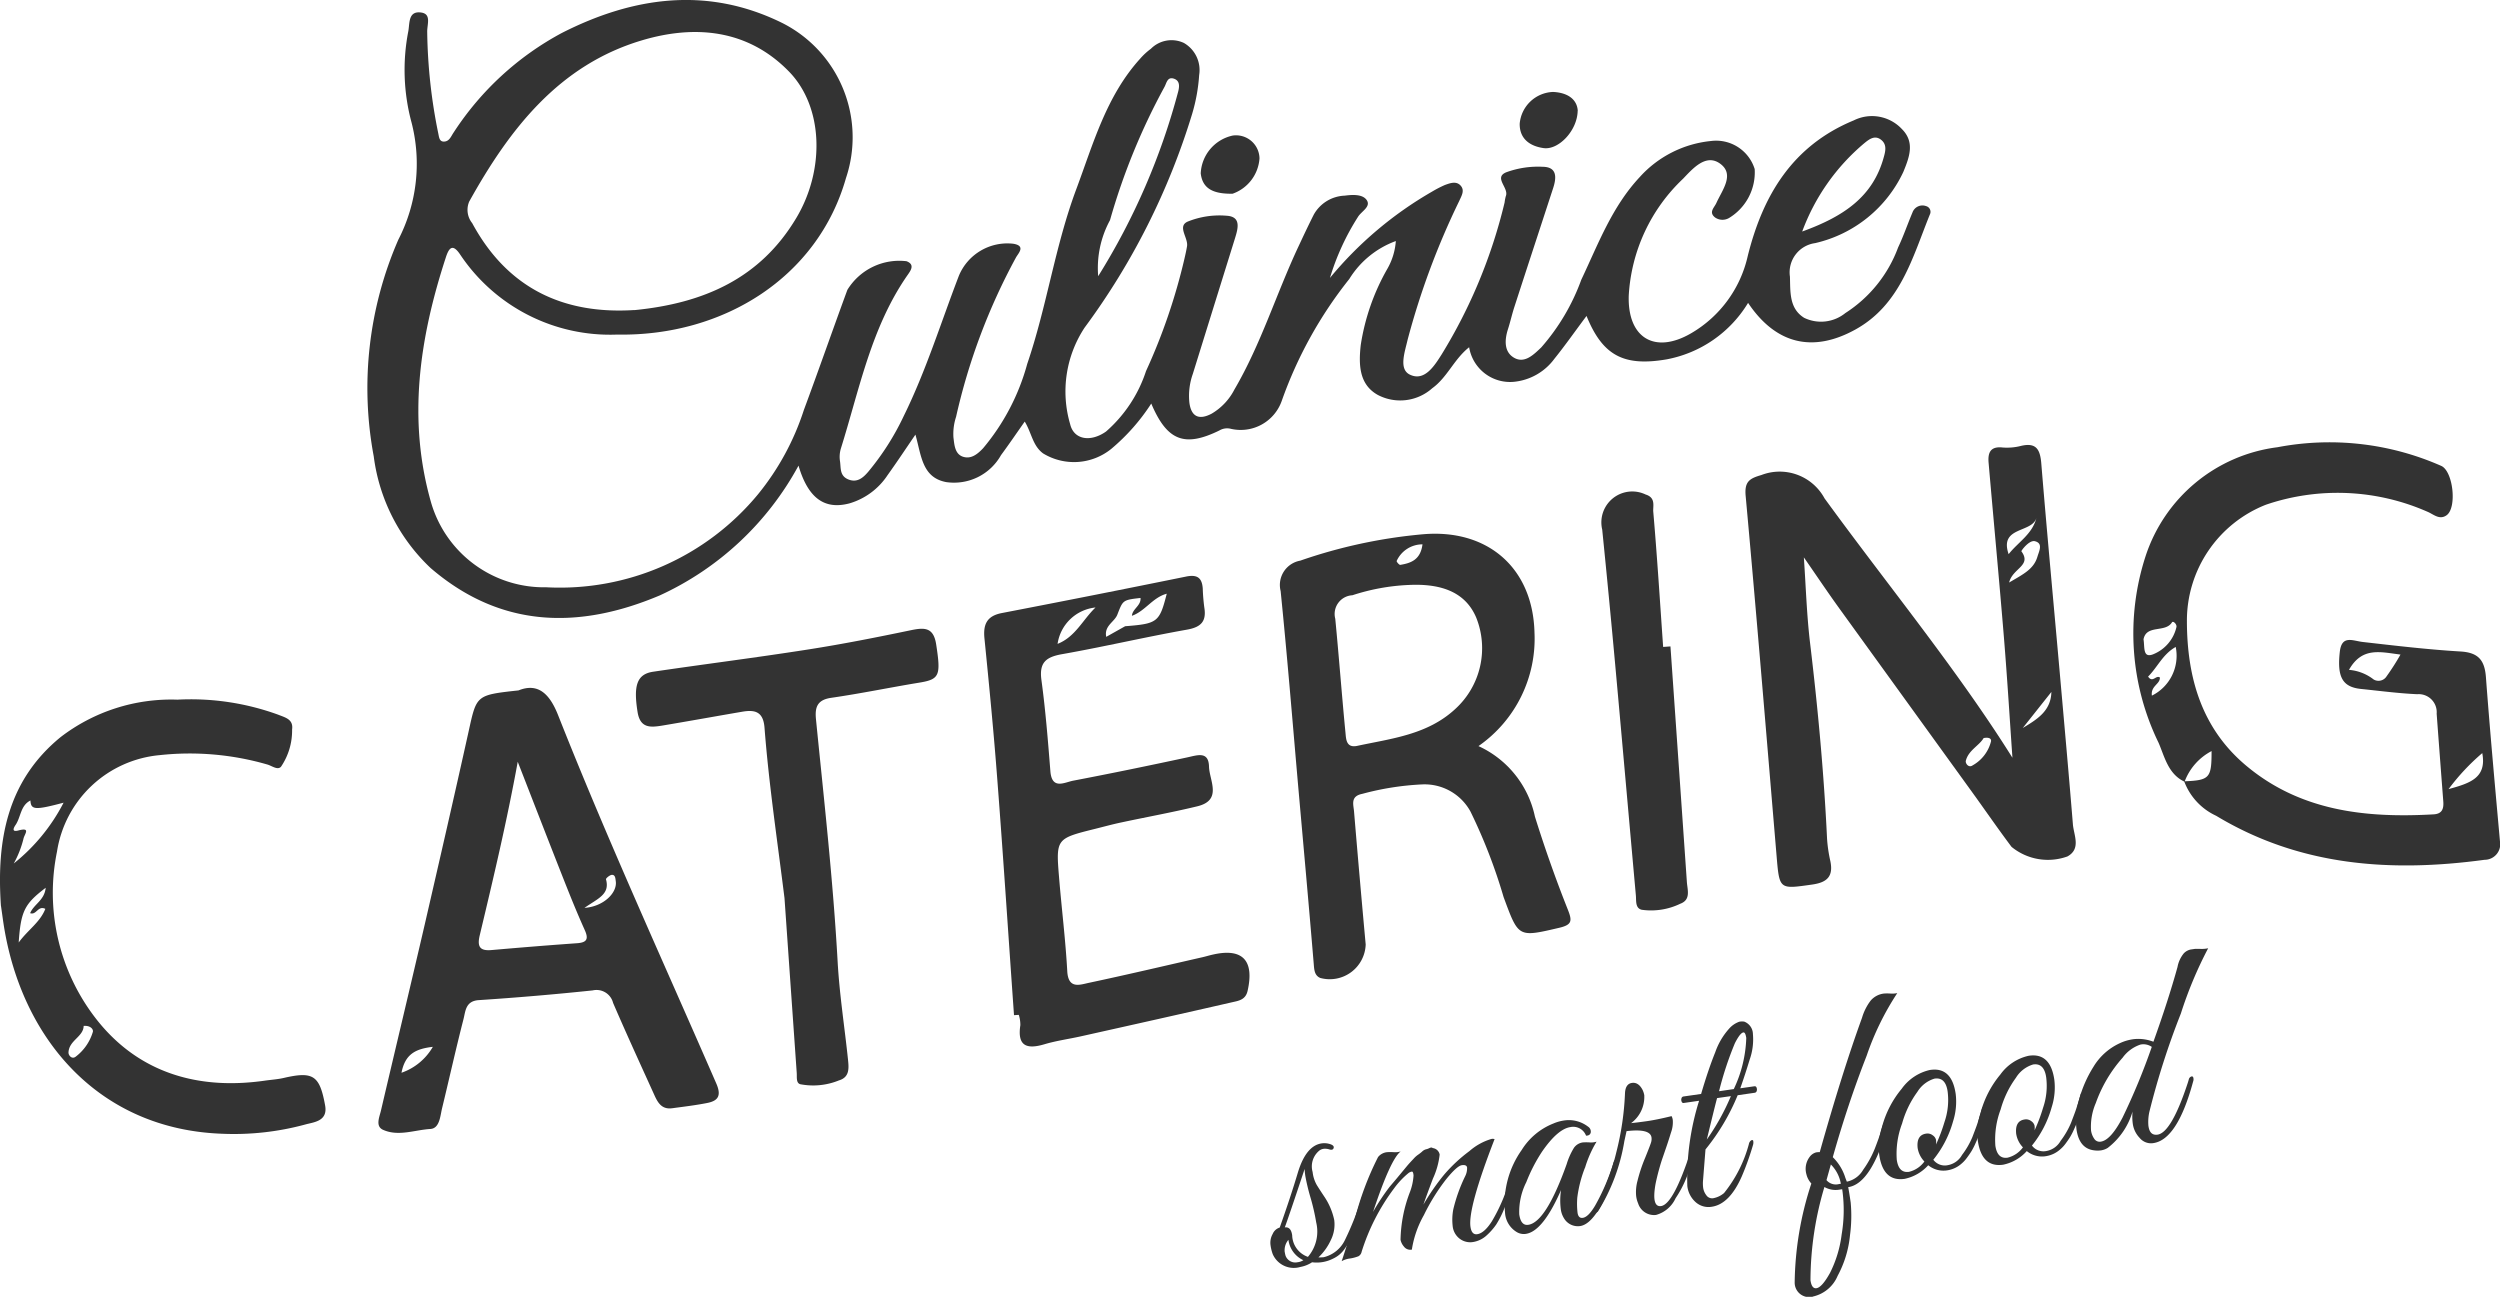
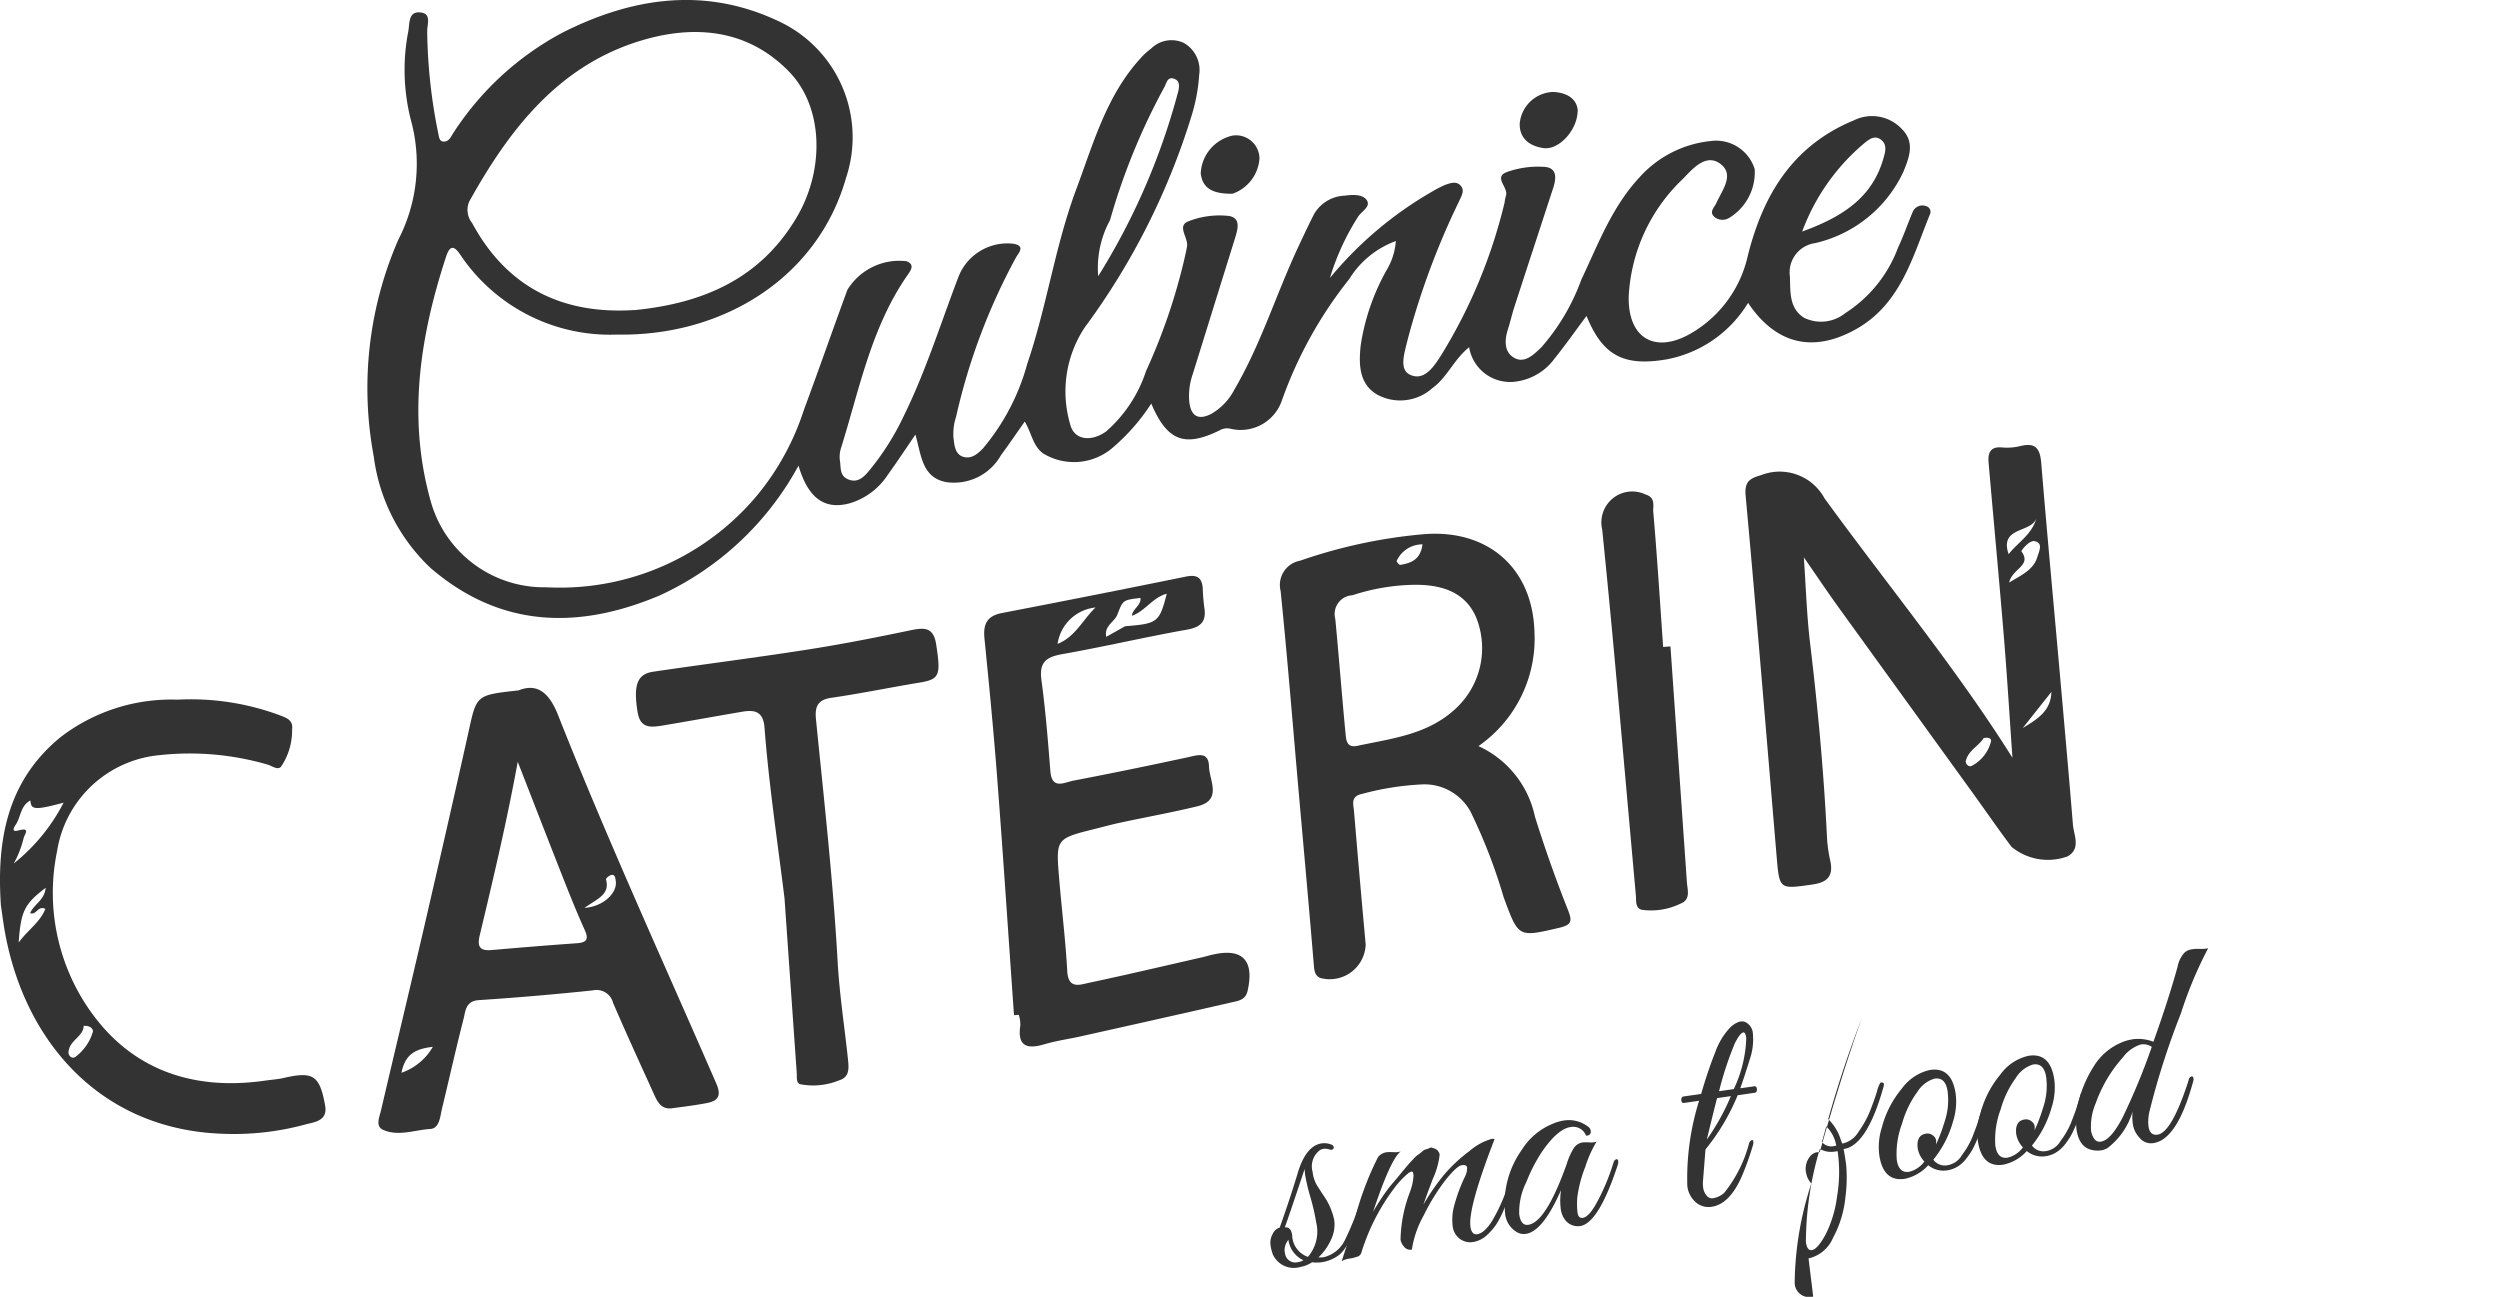
<svg xmlns="http://www.w3.org/2000/svg" width="134.945" height="70" viewBox="0 0 134.945 70">
  <defs>
    <clipPath id="a">
      <rect width="134.945" height="70" fill="#333" />
    </clipPath>
  </defs>
  <g clip-path="url(#a)">
    <path d="M143.718,12.5c2.255-.819,3.829-1.88,4.412-4.025.1-.35.162-.684-.144-.927-.337-.267-.635-.042-.9.174a11.355,11.355,0,0,0-3.363,4.778m-38,2.408a36.371,36.371,0,0,0,4.323-9.983c.065-.265.087-.566-.226-.675-.374-.132-.409.257-.525.453a34.961,34.961,0,0,0-2.934,7.181,5.4,5.4,0,0,0-.638,3.024M80.688,16.74c3.757-.369,6.8-1.719,8.744-4.981,1.554-2.608,1.452-5.993-.393-7.89-2.235-2.3-5.1-2.539-7.945-1.691-4.485,1.336-7.152,4.8-9.321,8.7a1.141,1.141,0,0,0,.159,1.165c1.921,3.554,4.965,4.935,8.756,4.692m37.543-1.731a20.181,20.181,0,0,1,5.508-4.657,6.189,6.189,0,0,1,.7-.362c.279-.1.612-.23.849.035s.042.558-.08.835a41.239,41.239,0,0,0-2.783,7.485c-.146.645-.487,1.576.109,1.875.807.406,1.352-.492,1.738-1.1a28.134,28.134,0,0,0,3.389-8.188,2.2,2.2,0,0,1,.063-.333c.192-.444-.671-1,.016-1.291a4.983,4.983,0,0,1,1.981-.3c.783.01.742.589.562,1.144-.7,2.147-1.405,4.289-2.1,6.436-.127.392-.216.8-.342,1.189-.186.582-.212,1.221.324,1.535.576.337,1.067-.168,1.474-.554A11.452,11.452,0,0,0,131.8,15.1c.916-1.931,1.657-3.945,3.165-5.553a5.966,5.966,0,0,1,3.83-1.935,2.179,2.179,0,0,1,2.364,1.513,2.877,2.877,0,0,1-1.384,2.642.7.7,0,0,1-.749-.025c-.367-.284-.05-.529.065-.784.314-.7,1.006-1.545.2-2.126-.772-.56-1.488.286-2,.818a9.406,9.406,0,0,0-2.929,6.291c-.08,2.284,1.387,3.2,3.367,2.048a6.462,6.462,0,0,0,3.054-4.162c.821-3.3,2.423-5.964,5.725-7.329a2.207,2.207,0,0,1,2.6.471c.71.708.4,1.519.075,2.311a6.976,6.976,0,0,1-4.765,3.844,1.592,1.592,0,0,0-1.356,1.809c.027.832-.044,1.714.765,2.221a2.087,2.087,0,0,0,2.226-.255,7.143,7.143,0,0,0,2.848-3.542c.29-.61.508-1.255.772-1.878a.572.572,0,0,1,.74-.353.319.319,0,0,1,.2.457c-.94,2.323-1.586,4.854-4.01,6.2-2.315,1.283-4.312.787-5.8-1.434a6.551,6.551,0,0,1-4.428,3.054c-2.285.383-3.426-.209-4.292-2.349-.6.8-1.143,1.578-1.737,2.315a3.082,3.082,0,0,1-2.2,1.242,2.239,2.239,0,0,1-2.4-1.868c-.827.658-1.175,1.624-1.99,2.212a2.6,2.6,0,0,1-2.939.363c-1.018-.565-1.037-1.645-.922-2.692a11.9,11.9,0,0,1,1.444-4.129,3.51,3.51,0,0,0,.45-1.486,4.942,4.942,0,0,0-2.512,2.049,22.637,22.637,0,0,0-3.641,6.564,2.347,2.347,0,0,1-2.765,1.519.818.818,0,0,0-.607.093c-1.874.918-2.821.568-3.676-1.453a10.9,10.9,0,0,1-2.159,2.447,3.2,3.2,0,0,1-3.68.244c-.565-.419-.616-1.1-.99-1.718-.446.631-.852,1.231-1.282,1.812a2.908,2.908,0,0,1-2.957,1.455c-1.311-.246-1.343-1.448-1.662-2.563-.54.79-1.007,1.495-1.5,2.182a3.723,3.723,0,0,1-2.046,1.525c-1.372.371-2.252-.29-2.765-2.033a16.2,16.2,0,0,1-7.493,7.007c-4.374,1.848-8.592,1.767-12.364-1.479a10.039,10.039,0,0,1-3.071-6.026,20.033,20.033,0,0,1,1.328-11.7,8.934,8.934,0,0,0,.717-6.306,10.91,10.91,0,0,1-.18-4.94c.078-.409-.008-1.058.613-1.022.669.039.4.623.408,1.055a28.943,28.943,0,0,0,.6,5.492c.04.191.056.416.278.427.316.015.408-.291.555-.5A15.925,15.925,0,0,1,76.771,1.78c3.884-1.975,7.891-2.522,11.905-.536A6.908,6.908,0,0,1,92.11,9.608c-1.516,5.347-6.6,8.556-12.36,8.452a9.73,9.73,0,0,1-8.461-4.313c-.409-.615-.607-.378-.775.136-1.427,4.364-2.091,8.79-.783,13.3a6.35,6.35,0,0,0,6.2,4.517,13.868,13.868,0,0,0,11.433-5.023,14.02,14.02,0,0,0,2.471-4.544c.8-2.154,1.556-4.327,2.349-6.485A3.285,3.285,0,0,1,95.377,14.1c.453.173.243.482.072.725-1.985,2.837-2.614,6.2-3.622,9.408a1.564,1.564,0,0,0-.039.674c.052.354-.024.77.435.966.5.214.831-.112,1.081-.4a14.1,14.1,0,0,0,1.931-3.033c1.2-2.438,2-5.034,2.971-7.561a2.833,2.833,0,0,1,2.928-1.723c.68.107.3.493.161.724a33.251,33.251,0,0,0-3.243,8.62,2.942,2.942,0,0,0-.142,1.116c.049.384.071.9.526,1.041.425.133.767-.135,1.076-.463a11.955,11.955,0,0,0,2.382-4.556c1.058-3.094,1.5-6.365,2.651-9.437.916-2.456,1.619-5.021,3.443-7.033a3.571,3.571,0,0,1,.581-.536,1.569,1.569,0,0,1,1.781-.313,1.688,1.688,0,0,1,.823,1.734,9.454,9.454,0,0,1-.38,2.1,38,38,0,0,1-5.805,11.534,6.265,6.265,0,0,0-.779,5.206c.2.852,1.108.984,1.938.4a7.382,7.382,0,0,0,2.158-3.263,31.821,31.821,0,0,0,2.076-6.074c.051-.22.1-.441.138-.664.071-.456-.54-1.071.031-1.329a4.586,4.586,0,0,1,2.105-.318c.792.048.62.676.456,1.206q-1.142,3.669-2.282,7.338a3.541,3.541,0,0,0-.182,1.559c.113.813.584.907,1.2.581a3.206,3.206,0,0,0,1.227-1.3c1.436-2.45,2.262-5.172,3.461-7.728.27-.577.541-1.154.828-1.722a2,2,0,0,1,1.667-1.018c.4-.053.95-.089,1.178.226.265.364-.274.616-.458.914a13.171,13.171,0,0,0-1.522,3.318" transform="translate(-46.445 0)" fill="#333" />
    <path d="M331.527,93.632l-1.544,1.946c.758-.459,1.523-.91,1.544-1.946m-3.656,2.489c-.247.418-.818.656-.961,1.224-.036.141.151.406.368.249a2.052,2.052,0,0,0,.991-1.294c.027-.176-.149-.226-.4-.179m2.851-11.883c-.236.828-2.019.448-1.5,1.957.523-.662,1.274-1.073,1.5-1.957m-1.473,3.488c.77-.454,1.326-.719,1.526-1.39.094-.316.319-.724-.133-.84-.31-.08-.753.518-.731.546.575.779-.48.909-.662,1.684m.178,9.451c-.141-2.009-.276-4.251-.459-6.488-.258-3.144-.555-6.285-.827-9.428-.045-.518.077-.895.744-.825a3.024,3.024,0,0,0,1-.084c.834-.2,1.04.2,1.1.948.306,3.724.655,7.444.985,11.165.245,2.771.495,5.54.721,8.312.048.594.451,1.318-.292,1.733a3.1,3.1,0,0,1-3.02-.516c-.723-.962-1.406-1.955-2.111-2.931q-3.6-4.981-7.2-9.96c-.638-.885-1.245-1.793-1.9-2.735.11,1.577.155,3.121.339,4.649.419,3.5.745,7,.913,10.525a7.823,7.823,0,0,0,.178,1.219c.17.818-.164,1.152-.979,1.267-1.779.251-1.768.285-1.923-1.549-.546-6.477-1.077-12.956-1.669-19.43-.072-.783.219-.943.849-1.126a2.751,2.751,0,0,1,3.409,1.26c3.448,4.735,7.175,9.266,10.137,13.993" transform="translate(-220.798 -56.282)" fill="#333" />
    <path d="M79.428,136.032c1.037-.072,1.779-.821,1.689-1.441-.02-.139-.021-.35-.209-.342-.115.005-.333.189-.319.241.229.818-.453,1.04-1.162,1.542m-8.184,7.5c-.971.112-1.5.418-1.693,1.4a3.143,3.143,0,0,0,1.693-1.4m4.582-15.385c-.587,3.217-1.317,6.29-2.05,9.361-.147.615,0,.857.638.8,1.539-.134,3.078-.26,4.619-.369.528-.038.628-.229.41-.712-.415-.92-.793-1.858-1.164-2.8-.825-2.091-1.636-4.188-2.453-6.283m.045-3.852c1.057-.424,1.68.19,2.134,1.337,2.652,6.709,5.66,13.267,8.538,19.88.277.636.126.93-.48,1.052-.628.125-1.265.2-1.9.286s-.823-.406-1.024-.848c-.73-1.609-1.467-3.216-2.166-4.838a.921.921,0,0,0-1.1-.675q-3.07.322-6.151.525c-.716.048-.712.594-.823,1.025-.411,1.6-.77,3.221-1.161,4.83-.1.43-.134,1.069-.629,1.1-.849.052-1.73.418-2.555.044-.416-.189-.2-.671-.115-1.021.787-3.36,1.592-6.715,2.371-10.077.8-3.474,1.6-6.949,2.371-10.431.426-1.932.395-1.939,2.686-2.188" transform="translate(-47.879 -87.026)" fill="#333" />
    <path d="M238.763,96.888a1.527,1.527,0,0,0-1.4.895c-.017.043.139.222.193.213.57-.095,1.093-.268,1.2-1.108m-.785,2.194a11.325,11.325,0,0,0-3,.554,1.011,1.011,0,0,0-.923,1.268c.2,2.052.352,4.108.552,6.161.033.332.033.827.634.7,1.862-.4,3.79-.6,5.291-1.99a4.438,4.438,0,0,0,1.126-4.946c-.554-1.293-1.775-1.85-3.683-1.746m3.808,8.694a5.417,5.417,0,0,1,3.049,3.806c.527,1.687,1.116,3.357,1.768,5,.243.611.258.833-.446,1-2.242.523-2.2.536-3.013-1.656a29.168,29.168,0,0,0-1.787-4.615,2.823,2.823,0,0,0-2.611-1.466,15.006,15.006,0,0,0-3.225.508c-.657.13-.482.572-.45.952q.3,3.592.629,7.181a1.941,1.941,0,0,1-2.452,1.806c-.311-.132-.326-.434-.352-.756-.272-3.268-.569-6.534-.858-9.8-.3-3.444-.581-6.89-.929-10.33a1.332,1.332,0,0,1,1.058-1.639,27.628,27.628,0,0,1,6.607-1.423c3.488-.31,5.945,1.794,6.037,5.291a7.058,7.058,0,0,1-3.025,6.143" transform="translate(-161.973 -67.505)" fill="#333" />
-     <path d="M401.972,98.56c1.175-.321,2.066-.613,1.818-1.943a11.808,11.808,0,0,0-1.818,1.943m-16.016-5.045a2.4,2.4,0,0,0,1.287-2.628c-.7.392-.988,1.1-1.491,1.6.248.363.423-.1.636.048.019.363-.5.447-.432.975m-.451-3.034c.072.43-.052,1.043.537.8a2.082,2.082,0,0,0,1.24-1.462c.035-.152-.181-.356-.242-.255-.349.575-1.378.107-1.534.912M396.6,92.124a2.5,2.5,0,0,1,1.327.519.515.515,0,0,0,.7-.173,13.107,13.107,0,0,0,.749-1.172c-1.075-.131-2.068-.436-2.781.826m-8.877,6.036c-.888-.413-1.078-1.359-1.4-2.1a13.473,13.473,0,0,1-.7-10.078,8.631,8.631,0,0,1,7.115-5.875,14.941,14.941,0,0,1,8.843,1.007c.642.288.858,2.254.29,2.663-.389.279-.709-.057-1.041-.191a12.021,12.021,0,0,0-8.71-.378,6.726,6.726,0,0,0-4.268,6.314c.011,3.052.809,5.772,3.2,7.774,2.929,2.454,6.461,2.836,10.118,2.627.46-.026.551-.307.521-.695q-.182-2.369-.358-4.738a.973.973,0,0,0-1.048-1.052c-1.012-.045-2.02-.18-3.029-.283s-1.3-.641-1.153-1.986c.1-.948.691-.613,1.246-.55,1.754.2,3.509.408,5.27.513.949.056,1.3.454,1.372,1.368.222,2.961.493,5.918.759,8.876a.843.843,0,0,1-.829,1c-5.071.686-9.983.345-14.491-2.376A3.331,3.331,0,0,1,387.7,98.14c1.373-.055,1.481-.169,1.478-1.632a3.073,3.073,0,0,0-1.456,1.652" transform="translate(-269.802 -55.966)" fill="#333" />
    <path d="M181.6,107.624c.964-.38,1.362-1.31,2.049-1.964a2.308,2.308,0,0,0-2.049,1.964m3.658-.953c1.741-.137,1.843-.216,2.235-1.754-.761.2-1.167.942-1.88,1.191.027-.375.5-.546.464-.963-.971.111-.946.12-1.251.9-.153.4-.724.6-.6,1.2l1.029-.578m-6.007,21c-.3-4.232-.574-8.466-.9-12.7-.193-2.548-.44-5.092-.695-7.635-.077-.764.13-1.216.938-1.372q4.978-.958,9.945-1.969c.6-.122.858.062.9.642a10.074,10.074,0,0,0,.083,1.016c.125.75-.16,1.069-.929,1.206-2.254.4-4.486.925-6.74,1.323-.866.153-1.251.441-1.122,1.394.222,1.633.353,3.278.483,4.921.08,1.024.755.607,1.229.516,2.063-.394,4.121-.819,6.174-1.261.542-.117,1.138-.342,1.16.5.02.756.734,1.813-.632,2.144s-2.728.576-4.091.868c-.476.1-.948.23-1.421.348-2.112.527-2.123.528-1.949,2.635.138,1.684.349,3.364.441,5.049.055.988.683.73,1.181.625,2.051-.435,4.093-.918,6.138-1.384.183-.042.364-.1.548-.139,1.6-.363,2.241.32,1.866,1.965-.112.49-.5.533-.849.613-2.709.622-5.422,1.227-8.134,1.833-.659.148-1.335.238-1.981.431-.972.29-1.474.089-1.3-1.035a1.839,1.839,0,0,0-.084-.551l-.262.016" transform="translate(-124.514 -72.869)" fill="#333" />
    <path d="M4.516,143.867c-.012.591-.793.777-.819,1.436-.006.155.185.388.392.223a2.61,2.61,0,0,0,.924-1.34c.035-.124-.118-.351-.5-.319m-2.048-7.454c-1.147.871-1.34,1.263-1.456,2.953.491-.679,1.155-1.089,1.438-1.816-.4-.2-.478.357-.821.232.207-.493.773-.686.84-1.369m.964-4.594c-1.554.412-1.759.389-1.788-.119-.538.272-.513.892-.8,1.318-.083.12-.255.41.151.3.7-.187.315.207.272.457A5.455,5.455,0,0,1,.743,135.1a10.114,10.114,0,0,0,2.689-3.281M.05,137.386c-.244-3.544.332-6.743,3.22-9.106a9.8,9.8,0,0,1,6.308-2.023,13.8,13.8,0,0,1,5.428.808c.386.157.837.244.761.8a3.479,3.479,0,0,1-.6,2.014c-.186.2-.5-.058-.74-.122a15.039,15.039,0,0,0-5.812-.505,6.175,6.175,0,0,0-5.539,5.212,11.072,11.072,0,0,0,2,8.878c2.258,3,5.511,4.015,9.228,3.479.336-.048.678-.068,1.008-.144,1.594-.369,1.943-.142,2.238,1.486.155.856-.62.9-1.057,1.022a14.706,14.706,0,0,1-4.585.5c-6.475-.268-10.578-4.945-11.646-10.9-.087-.482-.145-.969-.209-1.395" transform="translate(0 -88.491)" fill="#333" />
    <path d="M122.783,128c-.38-3.06-.839-6.107-1.076-9.175-.067-.879-.521-.982-1.208-.864-1.44.247-2.878.508-4.319.749-.622.1-1.183.155-1.325-.733-.227-1.42-.045-2.045.843-2.176,2.785-.412,5.58-.763,8.361-1.2,1.855-.289,3.7-.655,5.538-1.038.73-.152,1.231-.176,1.375.758.26,1.685.191,1.889-.906,2.069-1.589.261-3.168.59-4.761.82-.762.11-.883.519-.82,1.158.435,4.368.928,8.729,1.171,13.116.1,1.756.374,3.5.558,5.256.047.453.094.948-.488,1.12a3.675,3.675,0,0,1-2.091.207c-.232-.068-.173-.387-.189-.607q-.332-4.732-.662-9.463" transform="translate(-80.44 -79.543)" fill="#333" />
    <path d="M292.8,97.161q.445,6.355.886,12.71c.029.43.228.961-.356,1.177a3.615,3.615,0,0,1-2.078.326c-.359-.084-.293-.485-.319-.776-.375-4.156-.739-8.313-1.117-12.468q-.332-3.641-.7-7.28a1.668,1.668,0,0,1,2.344-1.891c.561.173.386.63.412.927.21,2.432.363,4.868.533,7.3l.4-.028" transform="translate(-202.632 -62.266)" fill="#333" />
    <path d="M218.394,27.6c-1.06.016-1.625-.282-1.719-1.1a2.19,2.19,0,0,1,1.734-2.041,1.267,1.267,0,0,1,1.438,1.236,2.181,2.181,0,0,1-1.453,1.905" transform="translate(-151.862 -17.143)" fill="#333" />
    <path d="M277.386,17.6c-.017,1.074-1.034,2.133-1.84,2.017-.714-.1-1.3-.482-1.29-1.314a1.877,1.877,0,0,1,1.8-1.717c.756.034,1.291.372,1.335,1.014" transform="translate(-192.226 -11.623)" fill="#333" />
    <path d="M231.841,212.459a2.281,2.281,0,0,0,.291-.009,1.716,1.716,0,0,0,1.148-.928,15.867,15.867,0,0,0,.893-2.254.114.114,0,0,1,.1-.1c.094-.024.147.006.159.091a.751.751,0,0,1-.045.193q-.05.161-.092.321c-.028.107-.076.263-.144.467s-.128.37-.18.5-.119.282-.2.467a1.9,1.9,0,0,1-.261.443l-.283.4a1.517,1.517,0,0,1-.581.473,1.946,1.946,0,0,1-1.14.2,1.684,1.684,0,0,1-.629.252,1.241,1.241,0,0,1-1.495-.693,2.284,2.284,0,0,1-.12-.494.95.95,0,0,1,.118-.593.606.606,0,0,1,.38-.347q.589-1.658.983-2.98.441-1.442,1.284-1.563a1.012,1.012,0,0,1,.452.04q.23.073.192.208t-.223.081a.762.762,0,0,0-.313-.036.5.5,0,0,0-.216.08,1.1,1.1,0,0,0-.383,1.175,1.825,1.825,0,0,0,.232.713q.168.268.375.579a3.58,3.58,0,0,1,.56,1.3,1.882,1.882,0,0,1-.185,1.081,2.989,2.989,0,0,1-.676.94m-1.81-.291a1.5,1.5,0,0,0,.045.2.561.561,0,0,0,.65.345.712.712,0,0,0,.309-.109,1.411,1.411,0,0,1-.807-1.1.872.872,0,0,0-.2.661m1.254.258a2.093,2.093,0,0,0,.448-1.849,11.368,11.368,0,0,0-.305-1.335,11.1,11.1,0,0,1-.278-1.144,3.5,3.5,0,0,1-.044-.415q-.861,2.59-1.071,3.155.334-.048.4.429a1.266,1.266,0,0,0,.848,1.16" transform="translate(-160.683 -144.588)" fill="#333" />
    <path d="M250.38,205.548q-1.444,3.728-1.3,4.729.064.446.366.4.381-.055.792-.7a9.3,9.3,0,0,0,.991-2.365q.063-.236.166-.2a.144.144,0,0,1,.113.113,1.4,1.4,0,0,1-.1.42c-.076.227-.136.409-.182.545s-.15.4-.316.792a5.386,5.386,0,0,1-.442.875,3.371,3.371,0,0,1-.516.586,1.412,1.412,0,0,1-.775.363.939.939,0,0,1-.835-.334.985.985,0,0,1-.224-.544,3.008,3.008,0,0,1,.034-.889,8.66,8.66,0,0,1,.636-1.779.973.973,0,0,0,.11-.478q-.024-.167-.286-.129t-.855.772a10.909,10.909,0,0,0-1.192,1.923,5.453,5.453,0,0,0-.649,1.862.43.43,0,0,1-.429-.166.808.808,0,0,1-.182-.363,7.544,7.544,0,0,1,.518-2.606,3.055,3.055,0,0,0,.184-.862c-.01-.144-.039-.216-.088-.215a.4.4,0,0,0-.191.085,4.5,4.5,0,0,0-.774.825,11.312,11.312,0,0,0-1.748,3.415.366.366,0,0,1-.168.243,2.074,2.074,0,0,1-.461.123,1.207,1.207,0,0,0-.45.146q.206-.6.7-2.226a16.091,16.091,0,0,1,1.264-3.394.716.716,0,0,1,.5-.266,2.715,2.715,0,0,1,.333,0,1.013,1.013,0,0,0,.392-.04q-.542.4-1.494,3.265a11.649,11.649,0,0,1,.9-1.362q.285-.333.423-.5l.214-.258.221-.267q.145-.175.222-.259c.051-.056.124-.134.218-.234a1.341,1.341,0,0,1,.223-.2,2.069,2.069,0,0,0,.219-.169.5.5,0,0,1,.209-.128.722.722,0,0,0,.193-.068q.122-.058.178,0a.429.429,0,0,1,.375.352,4.19,4.19,0,0,1-.365,1.3q-.4,1.063-.512,1.4a11.817,11.817,0,0,1,1.129-1.63,8.3,8.3,0,0,1,1.352-1.257,3.158,3.158,0,0,1,1.195-.659.358.358,0,0,1,.164.009" transform="translate(-169.707 -144.058)" fill="#333" />
    <path d="M275.835,204.719a6.726,6.726,0,0,0-.411,1.6,4.2,4.2,0,0,0,.013.825q.045.31.283.276.3-.043.667-.664a11.419,11.419,0,0,0,.984-2.3c.028-.1.068-.161.12-.18.081-.043.128-.018.141.077a.5.5,0,0,1-.021.2q-1.037,3.167-2.039,3.311a.868.868,0,0,1-.811-.337,1.248,1.248,0,0,1-.234-.616,3.77,3.77,0,0,1,.019-.992q-.977,2.233-1.9,2.366a.742.742,0,0,1-.484-.093,1.311,1.311,0,0,1-.641-1.076,5.006,5.006,0,0,1,.9-3.357,3.545,3.545,0,0,1,1.709-1.43,2.269,2.269,0,0,1,.561-.162,1.706,1.706,0,0,1,1.313.33.316.316,0,0,1,.144.321c-.028.112-.112.167-.252.166a.741.741,0,0,0-.845-.463q-.683.1-1.529,1.323a8.766,8.766,0,0,0-.85,1.647,3.566,3.566,0,0,0-.382,1.742q.089.621.487.563.954-.137,2.075-3.283a3.7,3.7,0,0,1,.393-.876.7.7,0,0,1,.494-.29,2.728,2.728,0,0,1,.333,0,1,1,0,0,0,.392-.04,6.143,6.143,0,0,0-.624,1.412" transform="translate(-190.284 -141.683)" fill="#333" />
-     <path d="M290.483,196.086a1.75,1.75,0,0,1-.712,1.481q.32-.03.853-.106t1.332-.272a.6.6,0,0,1,.068.25,1.633,1.633,0,0,1-.1.639q-.132.433-.241.749l-.206.6q-.1.282-.21.687t-.177.74q-.223,1.265.3,1.19.668-.1,1.59-2.938.081-.222.16-.185a.142.142,0,0,1,.089.109,2.291,2.291,0,0,1-.136.522q-.146.452-.321.93a6.037,6.037,0,0,1-.6,1.141,1.644,1.644,0,0,1-1.055.9.9.9,0,0,1-.966-.624,1.451,1.451,0,0,1-.109-.422,2.3,2.3,0,0,1,.073-.789,8.4,8.4,0,0,1,.413-1.244q.3-.74.33-.866a.63.63,0,0,0,.015-.237q-.071-.493-1.347-.342l-.118.536a10.332,10.332,0,0,1-1.418,3.789c-.092.111-.15.086-.173-.072a.259.259,0,0,1,.016-.116,12.32,12.32,0,0,0,1.142-3,15.277,15.277,0,0,0,.467-3.182q.024-.506.374-.557t.572.372a1.083,1.083,0,0,1,.1.327" transform="translate(-201.728 -136.943)" fill="#333" />
    <path d="M303.739,193.207a13.99,13.99,0,0,1,.636-4.6l-.826.119a.1.1,0,0,1-.116-.073.251.251,0,0,1-.009-.177.128.128,0,0,1,.106-.1l.954-.137q.392-1.337.763-2.251a3.744,3.744,0,0,1,.743-1.267,1.321,1.321,0,0,1,.553-.38.787.787,0,0,1,.267-.006.727.727,0,0,1,.47.671,3.274,3.274,0,0,1-.175,1.379q-.253.832-.507,1.549l.763-.109a.1.1,0,0,1,.115.073.258.258,0,0,1,.01.177.129.129,0,0,1-.107.1l-.922.133a11.649,11.649,0,0,1-1.737,2.926l-.133,1.674a1.832,1.832,0,0,0,.01.412.859.859,0,0,0,.17.389.374.374,0,0,0,.379.157,1.258,1.258,0,0,0,.576-.278,7.16,7.16,0,0,0,1.34-2.643.3.3,0,0,1,.125-.2q.083-.044.109.025a.459.459,0,0,1-.015.237,15.015,15.015,0,0,1-.6,1.677q-.66,1.506-1.629,1.645a1.036,1.036,0,0,1-.863-.249,1.367,1.367,0,0,1-.45-.876m2.353-4.848-.747.107q-.127.472-.554,2.237a12.281,12.281,0,0,0,1.3-2.344m.156-.38a6.9,6.9,0,0,0,.674-2.757q-.046-.318-.157-.3-.175.025-.459.585a18.13,18.13,0,0,0-.853,2.588Z" transform="translate(-212.661 -129.19)" fill="#333" />
-     <path d="M324.82,195.613a.781.781,0,0,1-1-.749,17.722,17.722,0,0,1,.9-5.353,1.11,1.11,0,0,1-.267-.5,1.069,1.069,0,0,1,.174-.934.645.645,0,0,1,.346-.244.761.761,0,0,1,.2-.013q1.224-4.346,2.283-7.256a2.847,2.847,0,0,1,.467-.927,1.112,1.112,0,0,1,.724-.38,2.42,2.42,0,0,1,.325,0,1.355,1.355,0,0,0,.386-.023,14.862,14.862,0,0,0-1.655,3.386q-1.009,2.578-1.826,5.47a2.654,2.654,0,0,1,.68,1.119l.077.2.047-.007a1.335,1.335,0,0,0,.835-.631,5.363,5.363,0,0,0,.63-1.145q.225-.576.358-1.009a1.992,1.992,0,0,1,.175-.471.119.119,0,0,1,.084-.036.178.178,0,0,1,.076.022.094.094,0,0,1,.043.075.277.277,0,0,1-.015.124q-.888,3.193-2.159,3.377.052.252.136.832a7.91,7.91,0,0,1-.038,1.766,5.771,5.771,0,0,1-.667,2.189,1.885,1.885,0,0,1-1.324,1.115m-.141-.872q.066.461.321.425.3-.044.733-.827a6.326,6.326,0,0,0,.627-2.069,7.859,7.859,0,0,0,.052-2.287c-.007-.053-.015-.106-.023-.159l-.143.021a1.22,1.22,0,0,1-.816-.142,17.7,17.7,0,0,0-.752,5.04m1.539-5.2.1-.014a1.932,1.932,0,0,0-.539-1.042l-.236.845a.658.658,0,0,0,.679.211" transform="translate(-226.947 -125.628)" fill="#333" />
+     <path d="M324.82,195.613a.781.781,0,0,1-1-.749,17.722,17.722,0,0,1,.9-5.353,1.11,1.11,0,0,1-.267-.5,1.069,1.069,0,0,1,.174-.934.645.645,0,0,1,.346-.244.761.761,0,0,1,.2-.013q1.224-4.346,2.283-7.256q-1.009,2.578-1.826,5.47a2.654,2.654,0,0,1,.68,1.119l.077.2.047-.007a1.335,1.335,0,0,0,.835-.631,5.363,5.363,0,0,0,.63-1.145q.225-.576.358-1.009a1.992,1.992,0,0,1,.175-.471.119.119,0,0,1,.084-.036.178.178,0,0,1,.076.022.094.094,0,0,1,.043.075.277.277,0,0,1-.015.124q-.888,3.193-2.159,3.377.052.252.136.832a7.91,7.91,0,0,1-.038,1.766,5.771,5.771,0,0,1-.667,2.189,1.885,1.885,0,0,1-1.324,1.115m-.141-.872q.066.461.321.425.3-.044.733-.827a6.326,6.326,0,0,0,.627-2.069,7.859,7.859,0,0,0,.052-2.287c-.007-.053-.015-.106-.023-.159l-.143.021a1.22,1.22,0,0,1-.816-.142,17.7,17.7,0,0,0-.752,5.04m1.539-5.2.1-.014a1.932,1.932,0,0,0-.539-1.042l-.236.845a.658.658,0,0,0,.679.211" transform="translate(-226.947 -125.628)" fill="#333" />
    <path d="M341.851,193.043q1.16-.167,1.371,1.3a3.488,3.488,0,0,1-.144,1.481,5.716,5.716,0,0,1-1.065,2.067.774.774,0,0,0,.8.29,1.1,1.1,0,0,0,.749-.546,4.4,4.4,0,0,0,.559-.964q.153-.4.223-.592c.047-.126.1-.3.174-.536s.111-.373.126-.424a.115.115,0,0,1,.1-.088q.157-.038.175.089a.259.259,0,0,1-.016.116l-.063.236c-.043.158-.075.27-.1.338s-.062.19-.118.366-.106.316-.151.419-.106.242-.183.415a3.742,3.742,0,0,1-.216.421q-.1.161-.248.36a1.771,1.771,0,0,1-.295.318,1.484,1.484,0,0,1-.713.346,1.3,1.3,0,0,1-1.077-.267,2.358,2.358,0,0,1-1.274.735q-1.16.166-1.371-1.3a3.481,3.481,0,0,1,.144-1.481,5.384,5.384,0,0,1,1.071-2.084,2.561,2.561,0,0,1,1.533-1.015m.246.467a1.639,1.639,0,0,0-.935.718,5.308,5.308,0,0,0-.825,1.709,4.609,4.609,0,0,0-.287,1.956q.105.732.662.651a1.446,1.446,0,0,0,.829-.557,1.354,1.354,0,0,1-.366-.742q-.066-.687.458-.763a.454.454,0,0,1,.362.094.408.408,0,0,1,.173.243,1.032,1.032,0,0,1,0,.251,9.054,9.054,0,0,0,.458-1.217,3.637,3.637,0,0,0,.169-1.647q-.112-.778-.7-.694" transform="translate(-237.657 -135.291)" fill="#333" />
    <path d="M359.654,190.484q1.16-.167,1.37,1.3a3.486,3.486,0,0,1-.144,1.481,5.712,5.712,0,0,1-1.065,2.068.775.775,0,0,0,.8.29,1.1,1.1,0,0,0,.749-.546,4.41,4.41,0,0,0,.559-.965q.153-.4.223-.592c.047-.126.1-.3.174-.536s.111-.373.126-.424a.114.114,0,0,1,.1-.088q.157-.038.175.089a.252.252,0,0,1-.016.116l-.063.236c-.042.158-.075.27-.1.339s-.062.19-.118.366-.106.316-.151.419-.106.242-.184.416a3.787,3.787,0,0,1-.215.421q-.1.16-.248.36a1.779,1.779,0,0,1-.3.318,1.485,1.485,0,0,1-.713.346,1.3,1.3,0,0,1-1.076-.267,2.357,2.357,0,0,1-1.274.735q-1.161.167-1.37-1.3a3.476,3.476,0,0,1,.144-1.481,5.383,5.383,0,0,1,1.071-2.084,2.563,2.563,0,0,1,1.533-1.015m.246.468a1.64,1.64,0,0,0-.935.718,5.316,5.316,0,0,0-.825,1.708,4.609,4.609,0,0,0-.287,1.956q.105.732.661.651a1.447,1.447,0,0,0,.828-.557,1.354,1.354,0,0,1-.366-.742q-.066-.687.458-.763a.455.455,0,0,1,.363.094.409.409,0,0,1,.173.243,1.014,1.014,0,0,1,0,.251,9.082,9.082,0,0,0,.458-1.217,3.634,3.634,0,0,0,.169-1.647q-.112-.778-.7-.694" transform="translate(-250.135 -133.498)" fill="#333" />
    <path d="M378.557,180.733q.074.509.487.45.747-.108,1.628-2.781c.022-.068.043-.136.06-.2a.215.215,0,0,1,.109-.145c.055-.03.1-.022.125.022a.327.327,0,0,1,0,.235q-.847,3.139-2.15,3.326a.792.792,0,0,1-.738-.283,1.372,1.372,0,0,1-.363-.719,2.873,2.873,0,0,1-.02-.7,3.826,3.826,0,0,1-1.34,1.961.971.971,0,0,1-.362.133,1.366,1.366,0,0,1-.365,0q-.809-.095-.957-1.128a4.085,4.085,0,0,1,.135-1.6,6.508,6.508,0,0,1,.775-1.775A3.229,3.229,0,0,1,377,176.251a2.523,2.523,0,0,1,.771-.224,2.27,2.27,0,0,1,1.051.141q.788-2.19,1.3-4.032a1.633,1.633,0,0,1,.34-.739.715.715,0,0,1,.376-.208l.222-.032q.04-.006.308,0a1.681,1.681,0,0,0,.409-.034,21.8,21.8,0,0,0-1.473,3.521,41.777,41.777,0,0,0-1.7,5.307,2.47,2.47,0,0,0-.049.786m.178-4.292a.793.793,0,0,0-.61-.124,1.949,1.949,0,0,0-.961.706,7.427,7.427,0,0,0-1.449,2.447,3.218,3.218,0,0,0-.258,1.481,1.029,1.029,0,0,0,.17.446.345.345,0,0,0,.356.16q.54-.078,1.175-1.3a35.23,35.23,0,0,0,1.577-3.812" transform="translate(-262.585 -119.937)" fill="#333" />
  </g>
</svg>